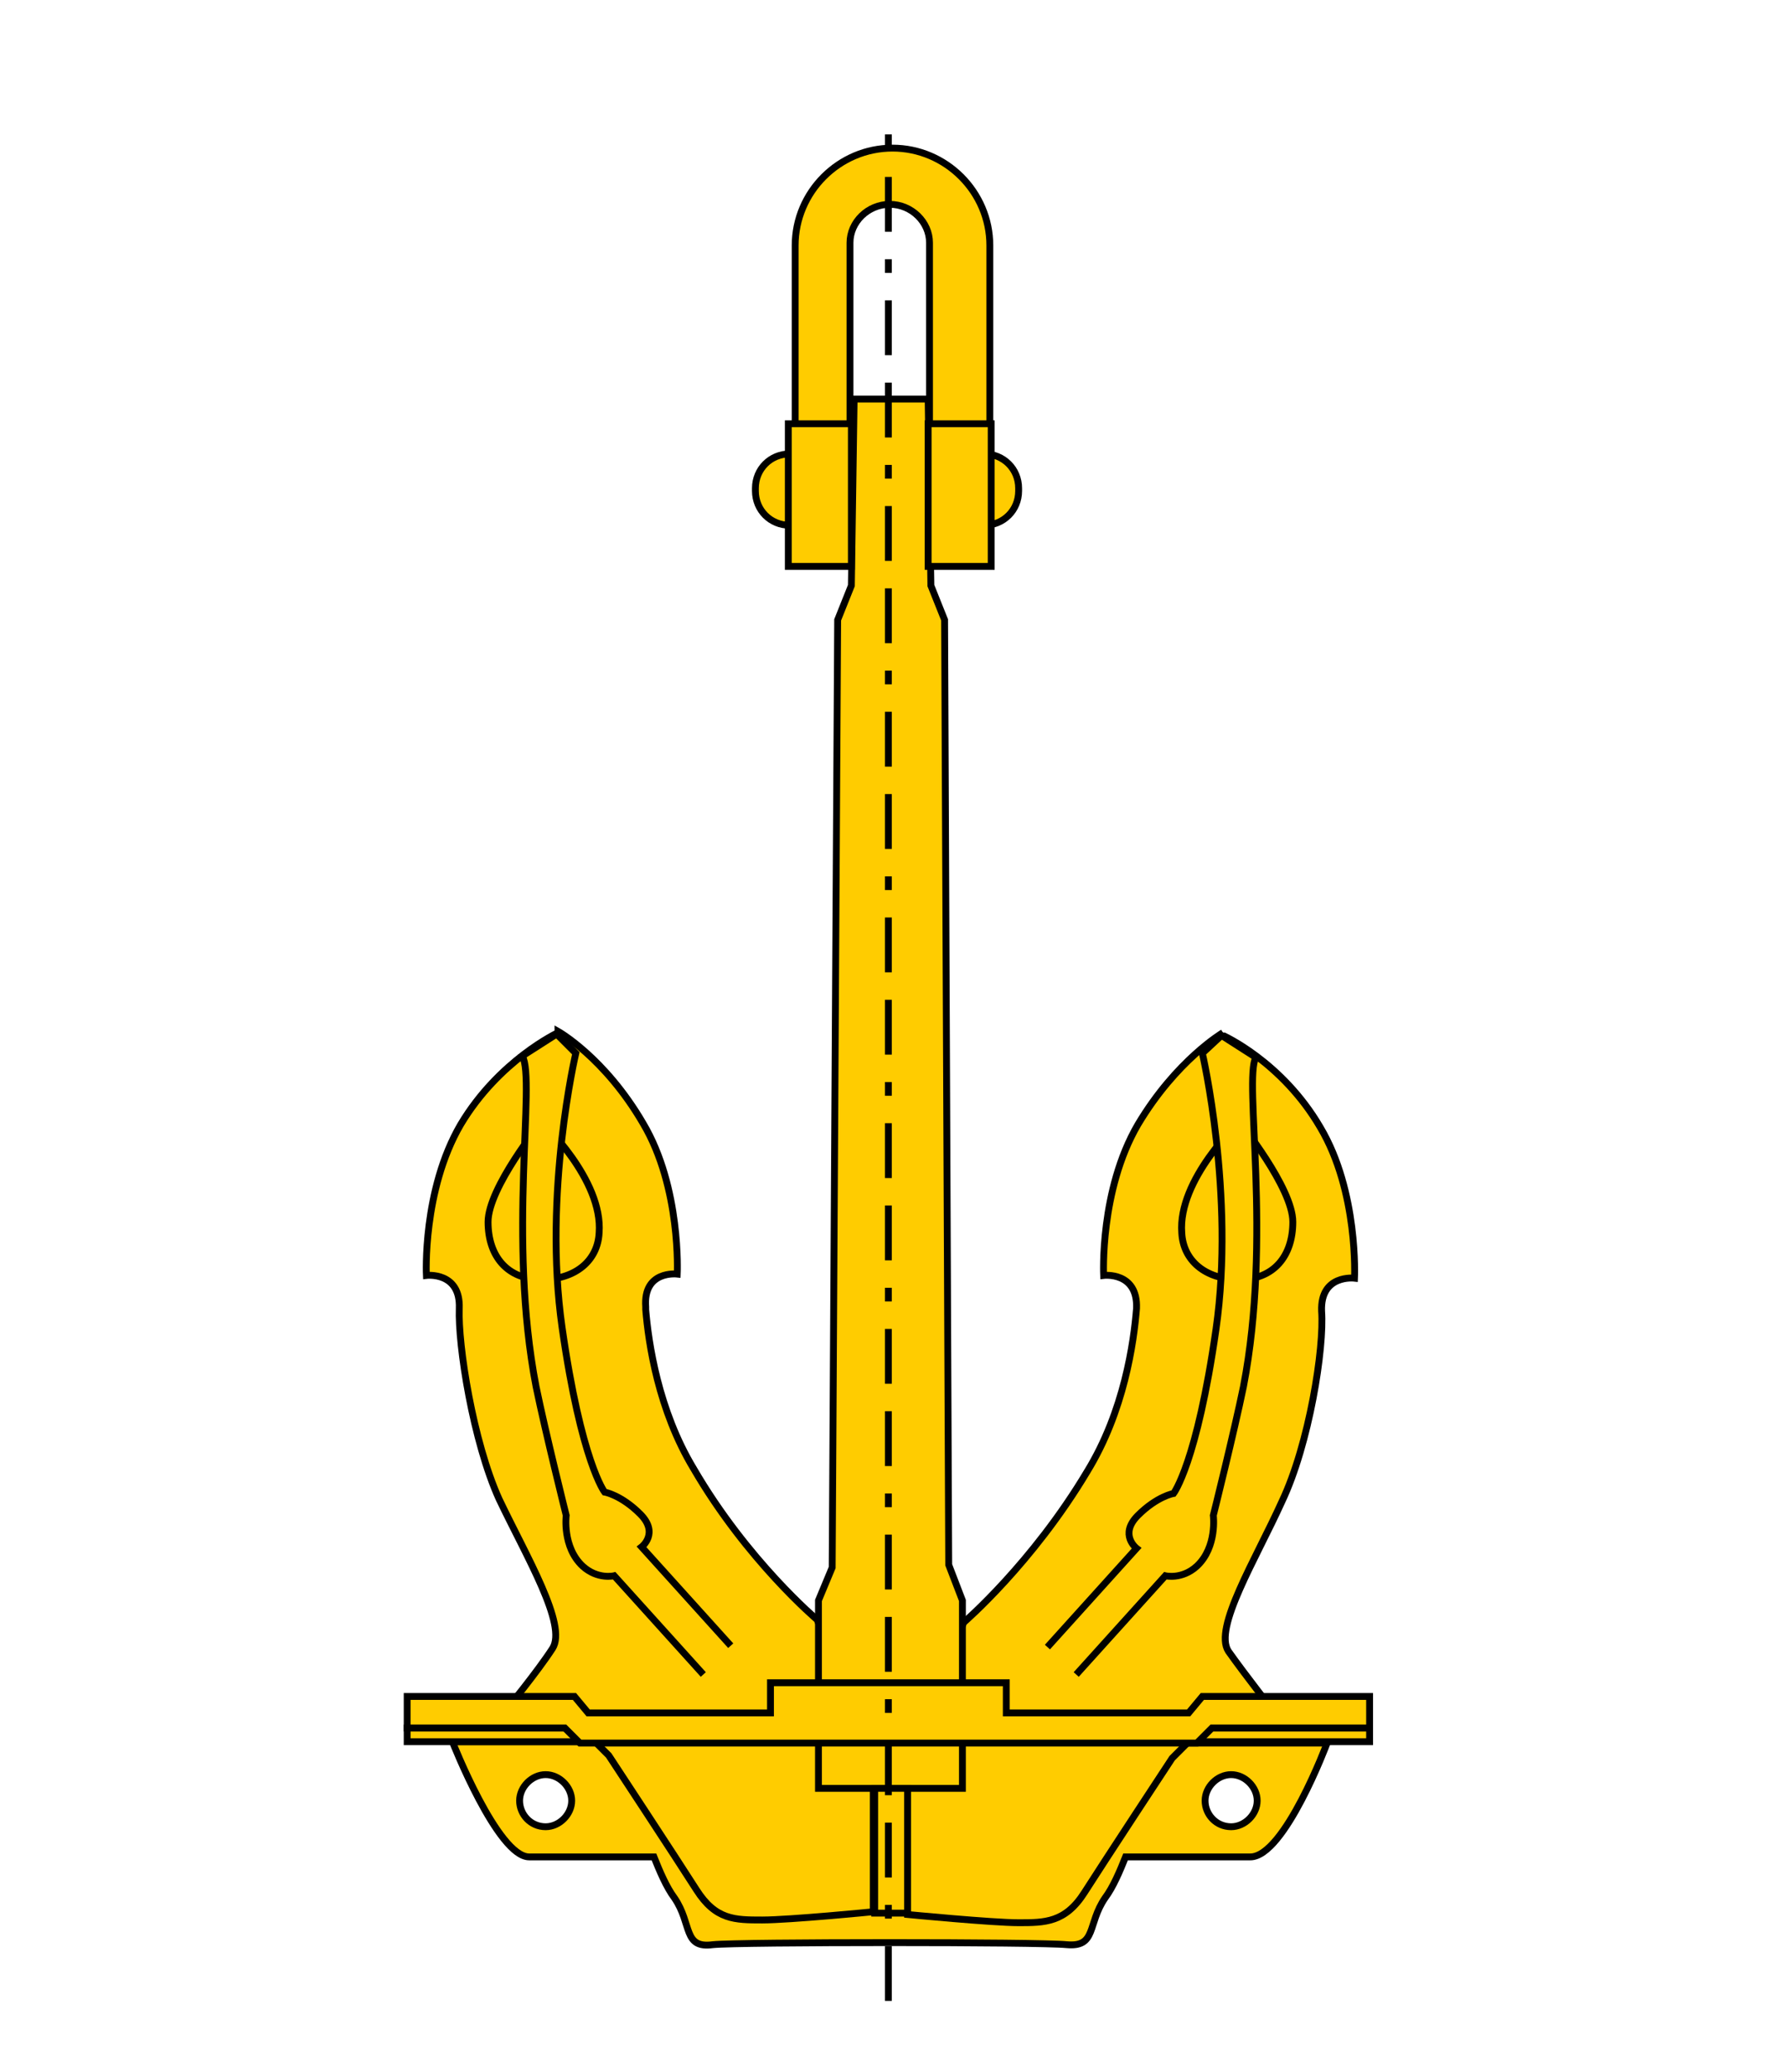
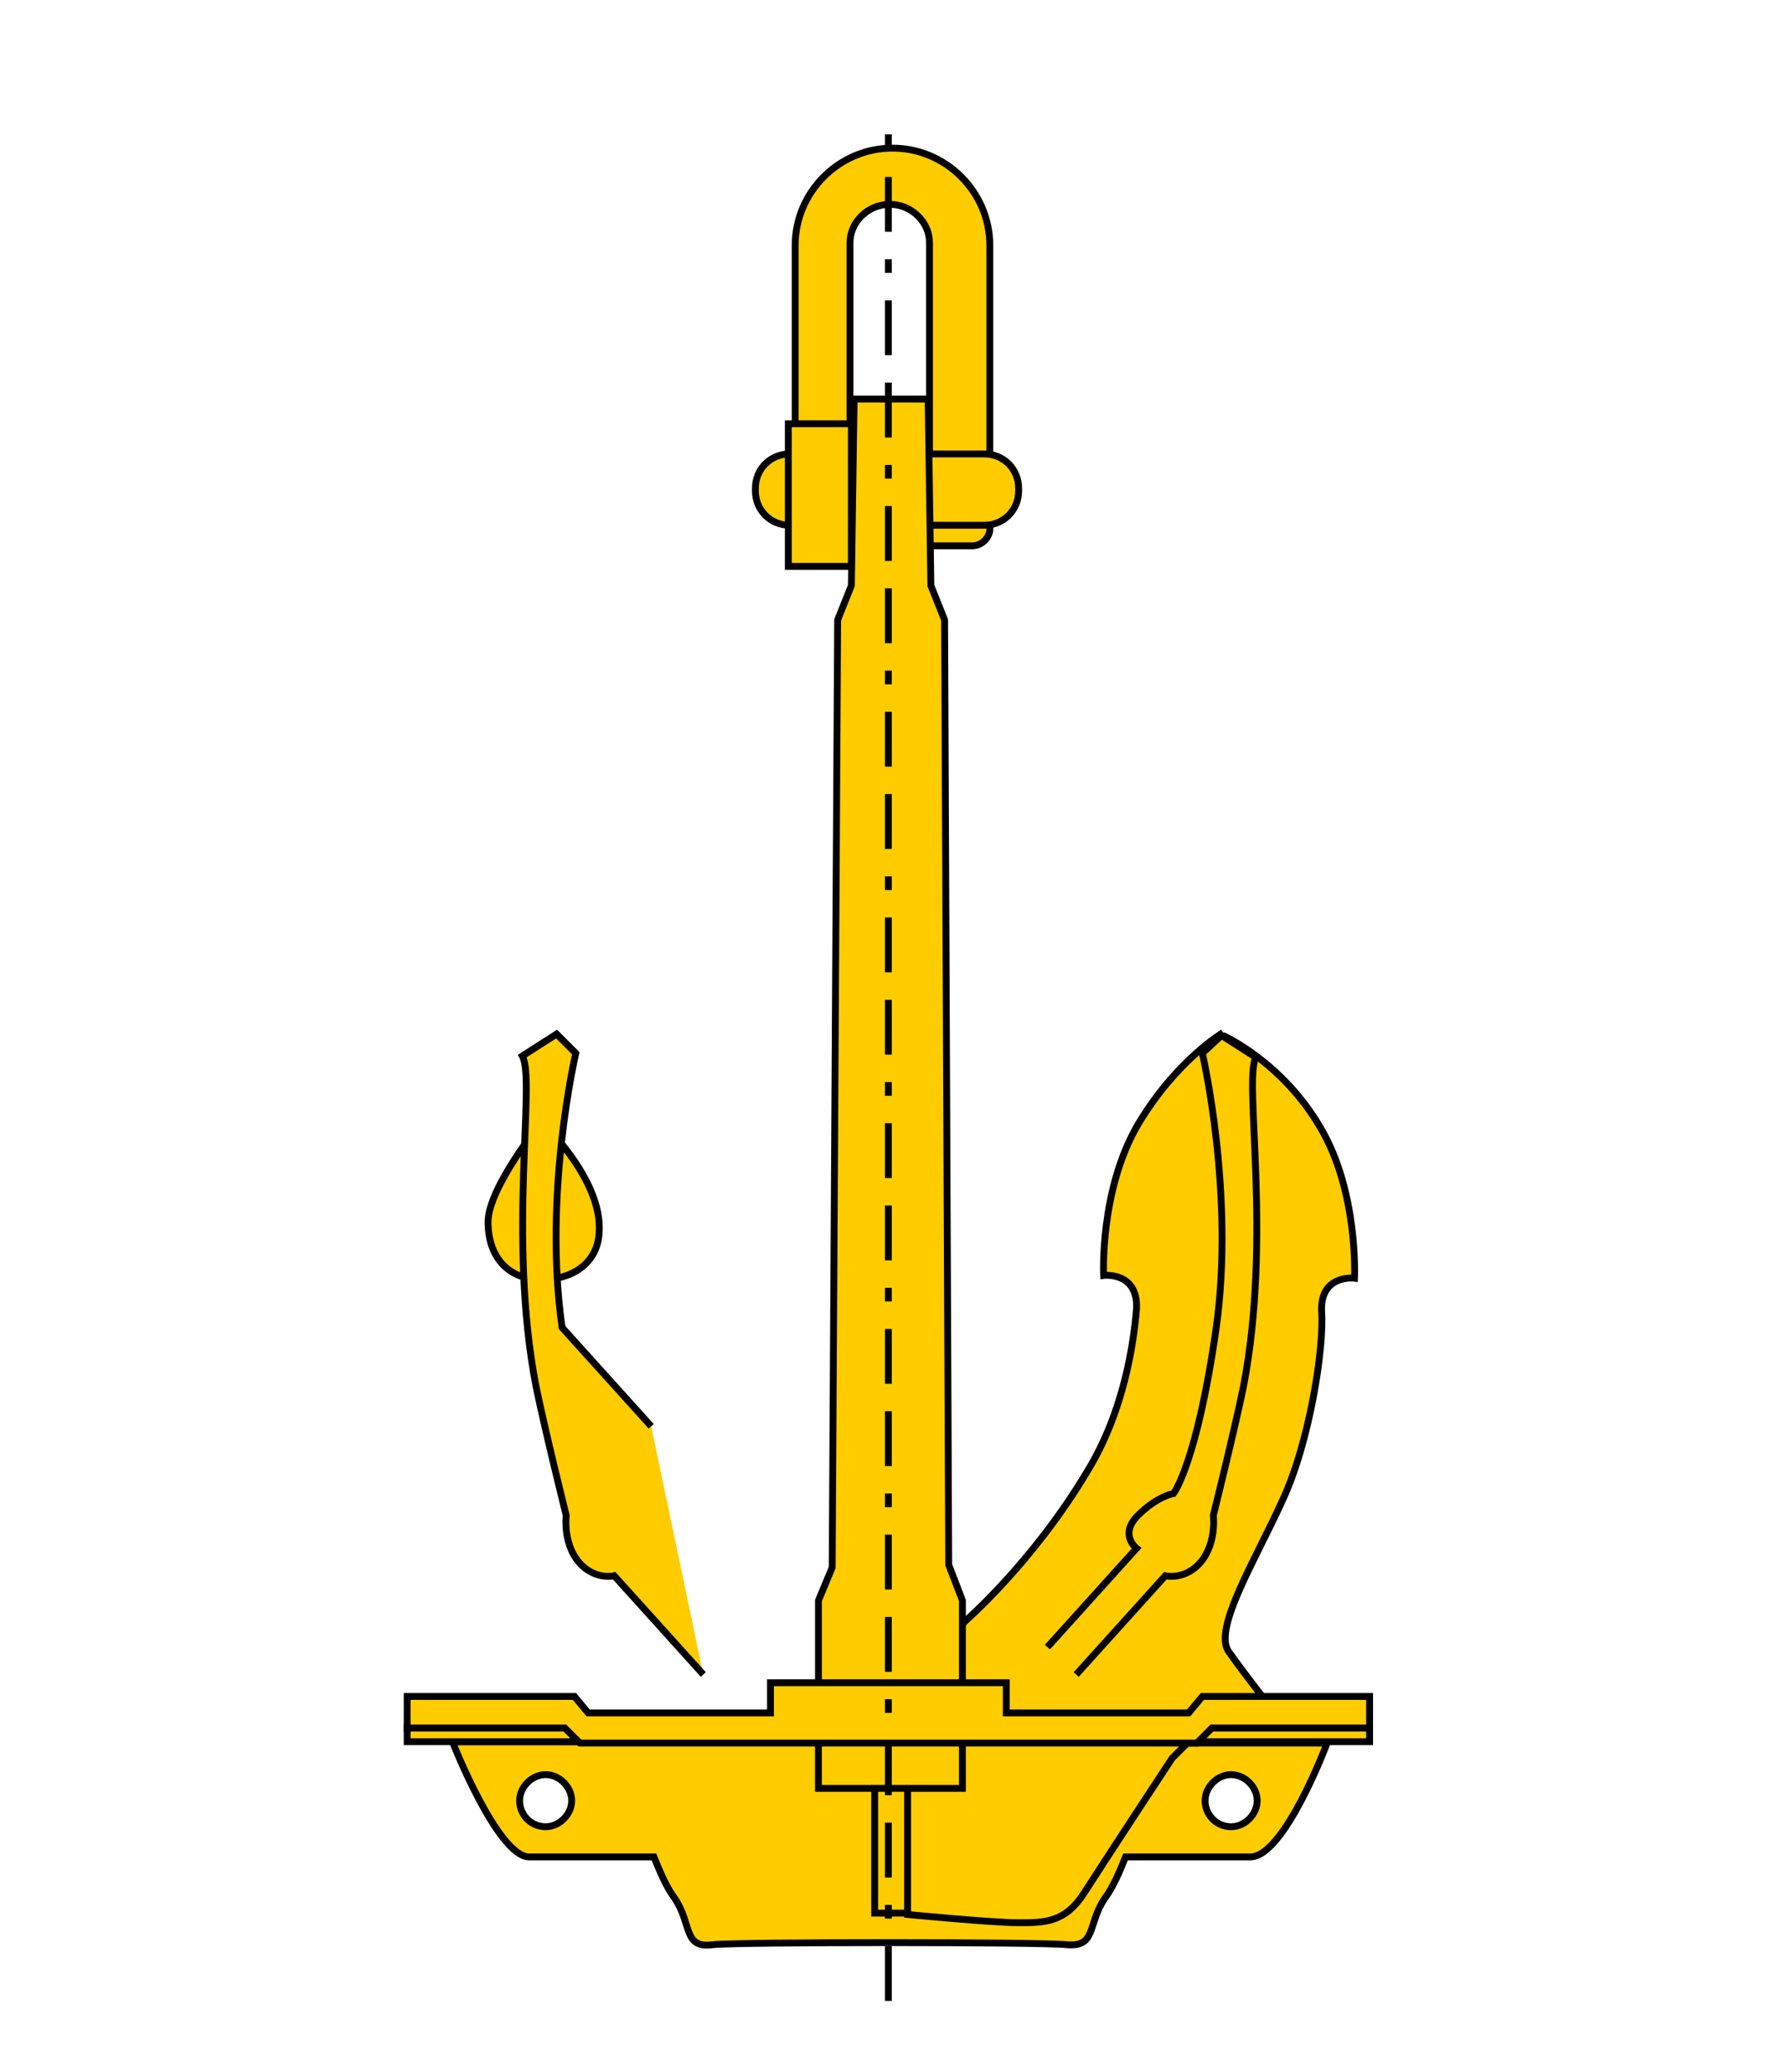
<svg xmlns="http://www.w3.org/2000/svg" xmlns:ns1="http://sodipodi.sourceforge.net/DTD/sodipodi-0.dtd" xmlns:ns2="http://www.inkscape.org/namespaces/inkscape" id="svg1" version="1.1" viewBox="0 0 130.2 151.1">
  <defs>
    <style>
      .cls-1, .cls-2 {
        fill: #fc0;
      }

      .cls-1, .cls-2, .cls-3 {
        stroke: #000;
        stroke-width: .5px;
      }

      .cls-2 {
        stroke-miterlimit: 10.5;
      }

      .cls-3 {
        fill: none;
        stroke-dasharray: 0 0 0 0 0 0 4 2 1 2 4 2;
      }
    </style>
  </defs>
  <ns1:namedview id="namedview1" bordercolor="#000000" borderopacity="0.25" ns2:current-layer="g6" ns2:cx="118.63921" ns2:cy="111.57053" ns2:deskcolor="#d1d1d1" ns2:pagecheckerboard="0" ns2:pageopacity="0.0" ns2:showpageshadow="2" ns2:window-height="1360" ns2:window-maximized="0" ns2:window-width="1718" ns2:window-x="853" ns2:window-y="0" ns2:zoom="2.6171785" pagecolor="#ffffff">
    <ns2:page id="page1" x="0" y="0" width="253.3" height="181.7" bleed="0" ns2:label="1" margin="0" />
  </ns1:namedview>
  <g>
    <g>
      <path id="path156" class="cls-2" d="M62.5,39.7h-3.2c-.5,0-1.3-.5-1.3-1.2v-20.6c0-3.9,3.2-7.1,7.1-7.1s7.1,3.2,7.1,7.1v20.7c0,.5-.5,1.2-1.3,1.2h-3.1v-22.1c0-1.5-1.3-2.8-2.9-2.8s-2.9,1.3-2.9,2.8v22.1h.7Z" />
      <path class="cls-1" d="M83.1,127h-50.1c0,0,3.3,8.4,5.6,8.4s6.7,0,9.1,0c.4,1,.9,2.2,1.5,3,1.3,1.9.6,3.7,2.8,3.4,1.9-.2,23.9-.2,25.8,0,2.2.2,1.5-1.5,2.8-3.4.6-.8,1.1-2,1.5-3,2.4,0,6.6,0,9.1,0s5.6-8.3,5.6-8.3h-13.5ZM39.8,133.2c-1.1,0-1.9-.9-1.9-1.9s.9-1.9,1.9-1.9,1.9.9,1.9,1.9-.9,1.9-1.9,1.9ZM89.8,133.2c-1.1,0-1.9-.9-1.9-1.9s.9-1.9,1.9-1.9,1.9.9,1.9,1.9-.9,1.9-1.9,1.9Z" />
      <path class="cls-1" d="M89.2,75.3s-3.4,2-6.2,6.7c-2.8,4.8-2.5,11-2.5,11,0,0,2.5-.3,2.4,2.4h0c-.2,2.5-.9,7.5-3.6,11.9-4,6.7-9,11-9,11l-4.1,9.8v11.5s6.2.6,8.1.6,3.4,0,4.8-2.2c1.4-2.2,6.4-9.8,6.4-9.8l2.2-2.2,5.3-1.1s-2.2-2.8-3.4-4.5c-1.1-1.7,2-6.7,3.9-10.9,2-4.2,3.1-11.2,2.9-13.9-.1-2.7,2.4-2.4,2.4-2.4,0,0,.3-6.3-2.5-11-2.8-4.8-7.1-6.7-7.1-6.7" />
-       <path class="cls-1" d="M40.7,75.3s-4.3,2-7.1,6.7c-2.8,4.8-2.5,11-2.5,11,0,0,2.5-.3,2.4,2.4-.1,2.7,1,9.7,2.9,13.9,2,4.2,5,9.2,3.9,10.9-1.1,1.7-3.4,4.5-3.4,4.5l5.3,1.1,2.2,2.2s5,7.6,6.4,9.8,2.8,2.2,4.8,2.2,8.1-.6,8.1-.6v-11.5l-4.1-9.8s-5.1-4.3-9-11c-2.6-4.3-3.3-9.2-3.5-11.6v-.2c-.2-2.7,2.3-2.4,2.3-2.4,0,0,.3-6.3-2.5-11-2.8-4.8-6.2-6.7-6.2-6.7Z" />
      <path class="cls-1" d="M57.6,33.1h14.2c1.4,0,2.5,1.1,2.5,2.5v.2c0,1.4-1.1,2.5-2.5,2.5h-14.2c-1.4,0-2.5-1.1-2.5-2.5v-.2c0-1.4,1.1-2.5,2.5-2.5Z" />
      <polygon class="cls-1" points="67.7 29.1 67.9 42.7 68.9 45.2 69.2 114.1 70.2 116.7 70.2 130.4 59.7 130.4 59.7 116.7 60.7 114.3 61.1 45.2 62.1 42.7 62.3 29.1 67.7 29.1" />
-       <path class="cls-1" d="M90.4,81.8s-4.5,4.2-4.2,8.1c.1,2,1.7,3.4,4.2,3.4s3.9-1.7,3.9-4.2-3.9-7.3-3.9-7.3Z" />
      <path class="cls-1" d="M39.5,81.8s4.5,4.2,4.2,8.1c-.1,2-1.7,3.4-4.2,3.4s-3.9-1.7-3.9-4.2,3.9-7.3,3.9-7.3Z" />
      <rect class="cls-1" x="57.5" y="30.9" width="4.6" height="10.4" />
-       <rect class="cls-1" x="67.7" y="30.9" width="4.6" height="10.4" />
      <rect class="cls-1" x="29.7" y="126" width="12.6" height="1" />
      <rect class="cls-1" x="87.3" y="126" width="12.6" height="1" />
      <polygon class="cls-1" points="87.3 127.1 88.4 126 99.9 126 99.9 123.7 87.7 123.7 86.7 124.9 73.4 124.9 73.4 122.7 56.2 122.7 56.2 124.9 42.9 124.9 41.9 123.7 29.7 123.7 29.7 126 41.2 126 42.3 127.1 87.3 127.1" />
      <rect class="cls-1" x="63.8" y="130.4" width="2.4" height="9.1" />
-       <path class="cls-1" d="M51.3,122.1l-6.5-7.2s-1.2.3-2.3-.7c-1.5-1.4-1.2-3.7-1.2-3.7,0,0-1.5-6-2.2-9.4-2.1-10.9,0-22.3-1-24.1l2.5-1.6,1.4,1.4s-2.4,10.2-1,20c1.4,9.8,3.1,12,3.1,12,0,0,1.2.2,2.6,1.6,1.4,1.4.1,2.4.1,2.4l6.5,7.2" />
+       <path class="cls-1" d="M51.3,122.1l-6.5-7.2s-1.2.3-2.3-.7c-1.5-1.4-1.2-3.7-1.2-3.7,0,0-1.5-6-2.2-9.4-2.1-10.9,0-22.3-1-24.1l2.5-1.6,1.4,1.4s-2.4,10.2-1,20l6.5,7.2" />
      <path class="cls-1" d="M78.5,122.1l6.5-7.2s1.2.3,2.3-.7c1.5-1.4,1.2-3.7,1.2-3.7,0,0,1.5-6,2.2-9.4,2.1-10.9,0-22.3.9-24l-2.5-1.6-1.4,1.3s2.4,10.3,1,20.1c-1.4,9.8-3.1,12-3.1,12,0,0-1.2.2-2.6,1.6-1.4,1.4-.1,2.4-.1,2.4l-6.5,7.2" />
    </g>
    <line id="line190" class="cls-3" x1="64.8" y1="145.9" x2="64.8" y2="9.8" />
  </g>
</svg>